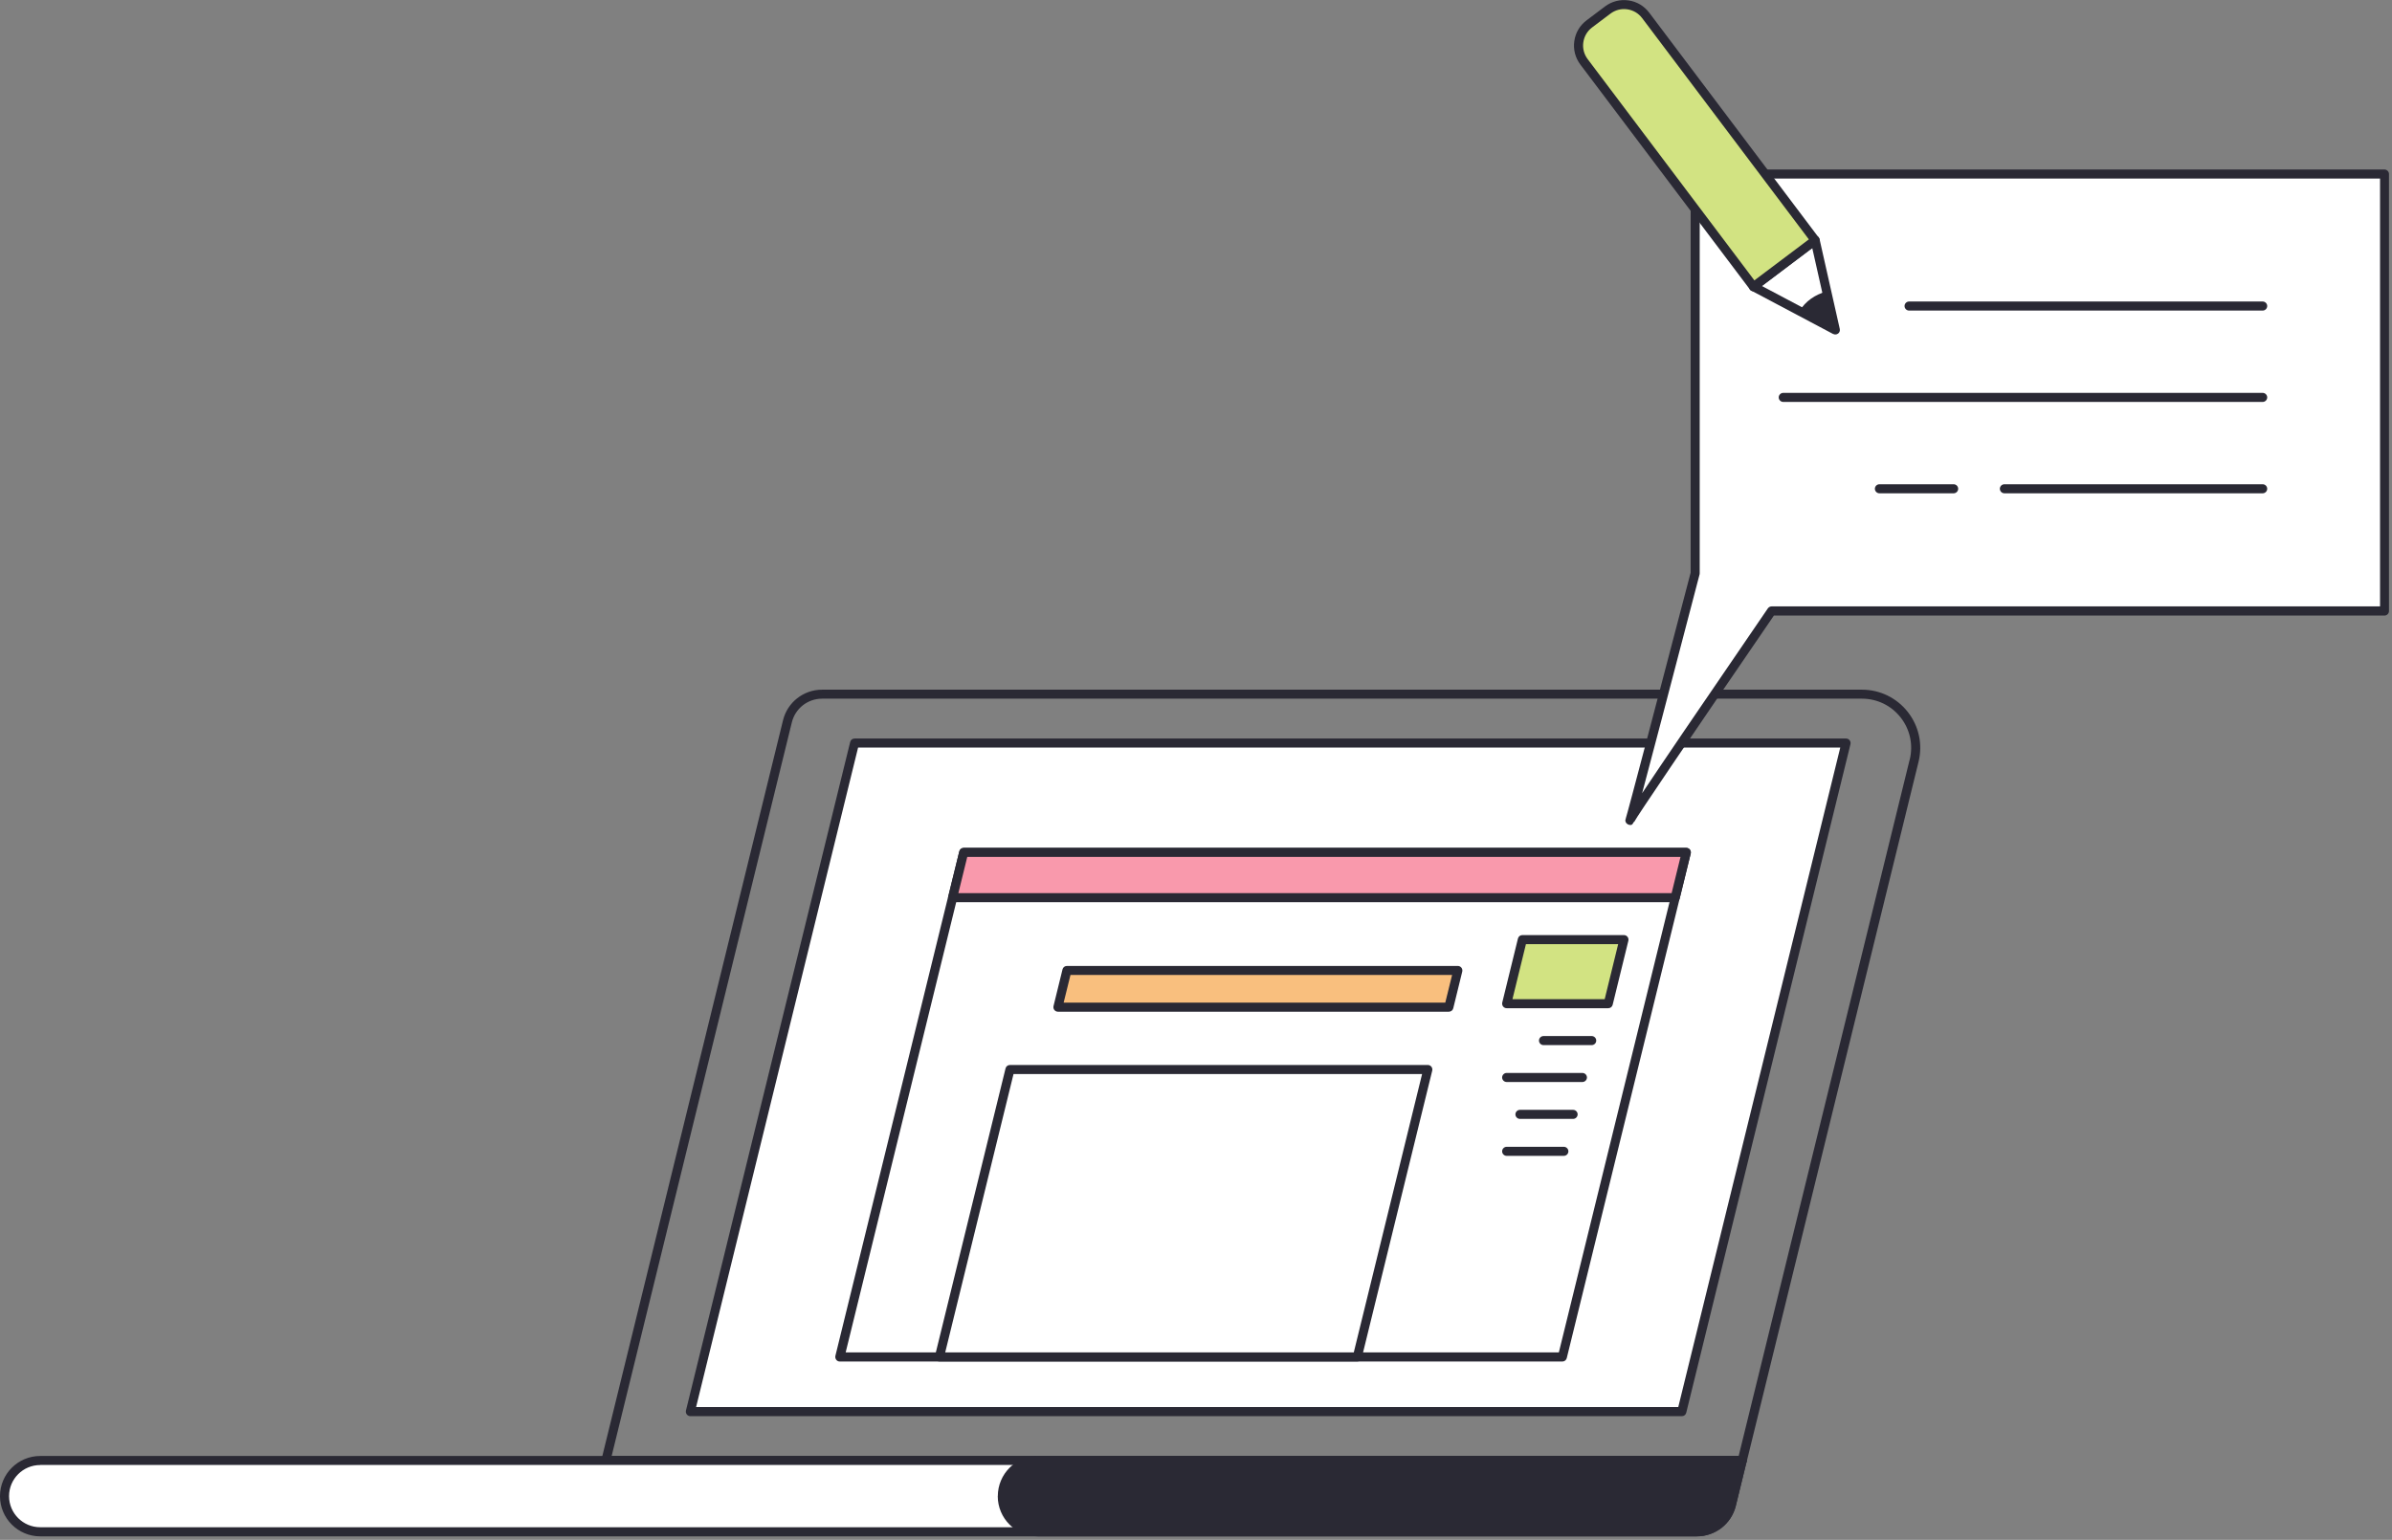
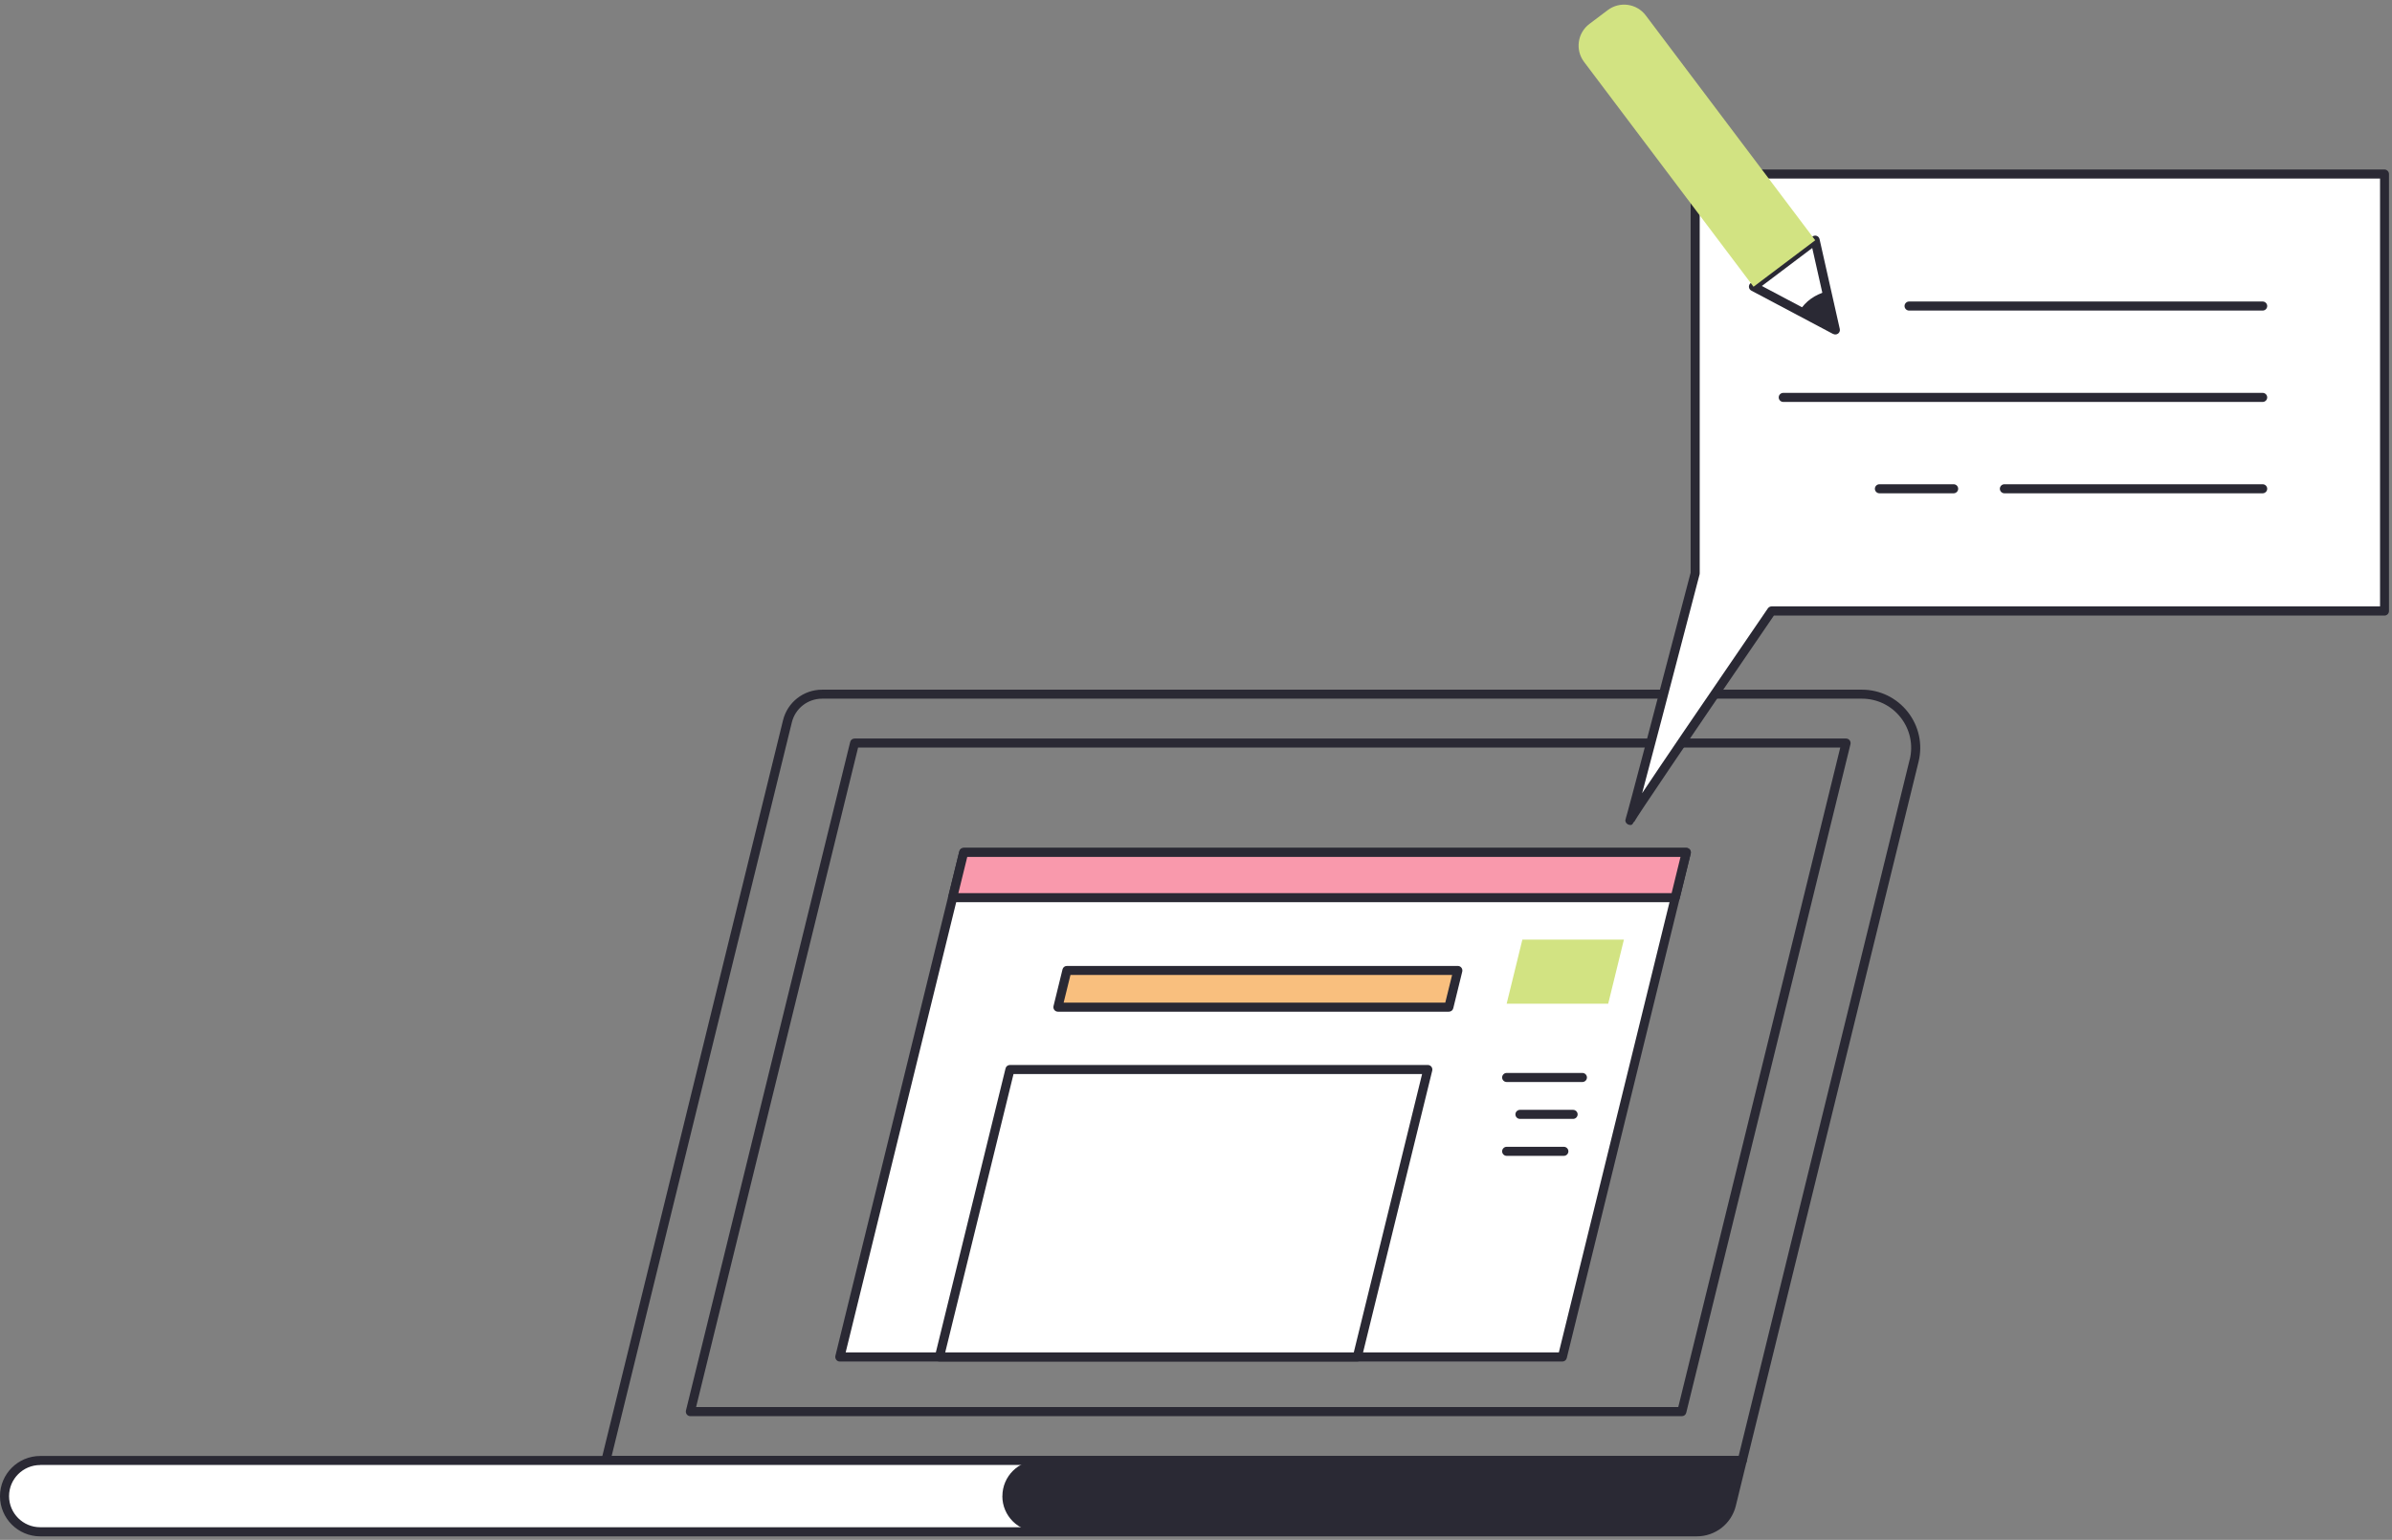
<svg xmlns="http://www.w3.org/2000/svg" width="396" height="255" viewBox="0 0 396 255" fill="none">
  <rect x="0" y="0" width="396" height="255" fill="#808080" stroke="none" />
  <g clip-path="url(#clip0_208_204)">
    <path d="M99.72 242.32C99.58 242.14 99.53 241.9 99.58 241.68L129.63 119.28C130.36 116.3 133.02 114.21 136.1 114.21H308.25C311.23 114.21 314 115.56 315.84 117.9C317.68 120.25 318.33 123.25 317.62 126.15L289.17 242.04C289.09 242.38 288.79 242.61 288.44 242.61H100.31C100.08 242.61 99.86 242.5 99.72 242.32ZM316.16 125.79C316.76 123.34 316.21 120.8 314.66 118.82C313.11 116.84 310.77 115.7 308.25 115.7H136.1C133.72 115.7 131.66 117.31 131.09 119.63L101.26 241.11H287.84L316.15 125.79H316.16Z" fill="#2A2934" />
-     <path d="M114.29 233.77H278.43L305.62 123.04H141.47L114.29 233.77Z" fill="white" />
    <path d="M113.7 234.23C113.56 234.05 113.51 233.81 113.56 233.59L140.75 122.87C140.83 122.53 141.13 122.3 141.48 122.3H305.62C305.85 122.3 306.07 122.41 306.21 122.59C306.35 122.77 306.4 123.01 306.35 123.23L279.16 233.95C279.08 234.29 278.78 234.52 278.43 234.52H114.29C114.06 234.52 113.84 234.41 113.7 234.23ZM304.66 123.79H142.06L115.24 233.01H277.84L304.66 123.79Z" fill="#2A2934" />
    <path d="M139.03 224.71H258.65L277.34 148.65L279.17 141.16H159.54L157.71 148.65L139.03 224.71Z" fill="white" />
    <path d="M138.44 225.17C138.3 224.99 138.25 224.75 138.3 224.53L158.81 140.98C158.89 140.64 159.19 140.41 159.54 140.41H279.17C279.4 140.41 279.62 140.52 279.76 140.7C279.9 140.88 279.95 141.12 279.9 141.34L259.38 224.9C259.3 225.23 259 225.47 258.65 225.47H139.03C138.8 225.47 138.58 225.36 138.44 225.18V225.17ZM276.61 148.47L278.22 141.91H160.14L140 223.96H258.07L276.62 148.47H276.61Z" fill="#2A2934" />
    <path d="M155.52 224.71H224.7L234.55 184.6L236.38 177.11H167.2L165.37 184.6L155.52 224.71Z" fill="white" />
    <path d="M154.93 225.17C154.79 224.99 154.74 224.75 154.79 224.53L166.47 176.93C166.55 176.59 166.85 176.36 167.2 176.36H236.38C236.61 176.36 236.83 176.47 236.97 176.65C237.11 176.83 237.16 177.07 237.11 177.29L225.43 224.89C225.35 225.23 225.05 225.46 224.7 225.46H155.52C155.29 225.46 155.07 225.35 154.93 225.17ZM235.43 177.86H167.79L156.48 223.96H224.12L235.43 177.86Z" fill="#2A2934" />
    <path d="M0.75 247.76C0.75 251.02 3.4 253.66 6.65 253.66H280.91C283.63 253.66 286 251.8 286.65 249.17L288.44 241.85H6.65C3.39 241.85 0.75 244.5 0.75 247.75V247.76Z" fill="white" />
    <path d="M0 247.76C0 244.09 2.99 241.11 6.65 241.11H288.43C288.66 241.11 288.88 241.22 289.02 241.4C289.16 241.58 289.21 241.82 289.16 242.04L287.37 249.36C286.64 252.34 283.98 254.42 280.9 254.42H6.65C2.98 254.42 0 251.43 0 247.77V247.76ZM6.65 242.61C3.81 242.61 1.5 244.92 1.5 247.76C1.5 250.6 3.81 252.91 6.65 252.91H280.91C283.29 252.91 285.35 251.3 285.92 248.99L287.48 242.6H6.65V242.61Z" fill="#2A2934" />
    <path d="M165.94 247.76C165.94 251.02 168.59 253.66 171.84 253.66H280.91C283.63 253.66 286 251.8 286.65 249.17L288.44 241.85H171.85C168.59 241.85 165.95 244.5 165.95 247.75L165.94 247.76Z" fill="#2A2934" />
-     <path d="M165.19 247.76C165.19 244.09 168.17 241.11 171.84 241.11H288.43C288.66 241.11 288.88 241.22 289.02 241.4C289.16 241.58 289.21 241.82 289.16 242.04L287.37 249.36C286.64 252.34 283.98 254.42 280.9 254.42H171.83C168.16 254.42 165.18 251.43 165.18 247.77L165.19 247.76ZM171.85 242.61C169.01 242.61 166.7 244.92 166.7 247.76C166.7 250.6 169.01 252.91 171.85 252.91H280.92C283.3 252.91 285.36 251.3 285.93 248.99L287.49 242.6H171.85V242.61Z" fill="#2A2934" />
    <path d="M249.43 166.21H266.24L267.1 162.71L268.84 155.6H252.03L250.29 162.71L249.43 166.21Z" fill="#D2E382" />
-     <path d="M248.84 166.67C248.7 166.49 248.65 166.25 248.7 166.03L251.3 155.42C251.38 155.08 251.68 154.85 252.03 154.85H268.85C269.08 154.85 269.3 154.96 269.44 155.14C269.58 155.32 269.63 155.56 269.58 155.78L266.98 166.39C266.9 166.73 266.6 166.96 266.25 166.96H249.43C249.2 166.96 248.98 166.85 248.84 166.67ZM267.89 156.35H252.62L250.39 165.46H265.66L267.89 156.35Z" fill="#2A2934" />
-     <path d="M255.53 173.07H263.51C263.92 173.07 264.26 172.73 264.26 172.32C264.26 171.91 263.92 171.57 263.51 171.57H255.53C255.12 171.57 254.78 171.91 254.78 172.32C254.78 172.73 255.12 173.07 255.53 173.07Z" fill="#2A2934" />
    <path d="M249.43 179.18H261.97C262.38 179.18 262.72 178.84 262.72 178.43C262.72 178.02 262.38 177.68 261.97 177.68H249.43C249.02 177.68 248.68 178.02 248.68 178.43C248.68 178.84 249.02 179.18 249.43 179.18Z" fill="#2A2934" />
    <path d="M251.63 185.29H260.43C260.84 185.29 261.18 184.95 261.18 184.54C261.18 184.13 260.84 183.79 260.43 183.79H251.63C251.22 183.79 250.88 184.13 250.88 184.54C250.88 184.95 251.22 185.29 251.63 185.29Z" fill="#2A2934" />
    <path d="M249.43 191.41H258.9C259.31 191.41 259.65 191.07 259.65 190.66C259.65 190.25 259.31 189.91 258.9 189.91H249.43C249.02 189.91 248.68 190.25 248.68 190.66C248.68 191.07 249.02 191.41 249.43 191.41Z" fill="#2A2934" />
    <path d="M157.71 148.65H277.34L279.17 141.16H159.54L157.71 148.65Z" fill="#F999AC" />
    <path d="M157.12 149.11C156.98 148.93 156.93 148.69 156.98 148.47L158.82 140.98C158.9 140.64 159.2 140.41 159.55 140.41H279.18C279.41 140.41 279.63 140.52 279.77 140.7C279.91 140.88 279.96 141.12 279.91 141.34L278.07 148.83C277.99 149.17 277.69 149.4 277.34 149.4H157.71C157.48 149.4 157.26 149.29 157.12 149.11ZM278.21 141.91H160.13L158.66 147.9H276.74L278.21 141.91Z" fill="#2A2934" />
    <path d="M175.14 166.78H239.86L241.36 160.7H176.63L175.14 166.78Z" fill="#F9BF7E" />
    <path d="M174.55 167.25C174.41 167.07 174.36 166.83 174.41 166.61L175.9 160.53C175.98 160.19 176.28 159.96 176.63 159.96H241.35C241.58 159.96 241.8 160.07 241.94 160.25C242.08 160.43 242.13 160.67 242.08 160.89L240.59 166.97C240.51 167.31 240.21 167.54 239.86 167.54H175.14C174.91 167.54 174.69 167.43 174.55 167.25ZM240.4 161.45H177.22L176.09 166.03H239.27L240.4 161.45Z" fill="#2A2934" />
    <path d="M269.83 135.85C269.83 136.28 278.24 104.11 280.63 94.93V28.82H394.74V101.19H293.26C285.29 112.83 269.82 135.47 269.82 135.85H269.83Z" fill="white" />
    <path d="M269.74 136.59C269.37 136.54 269.08 136.22 269.08 135.84C269.08 135.79 269.08 135.74 269.16 135.57H269.14C269.44 134.72 274.88 113.98 279.89 94.83V28.82C279.89 28.41 280.23 28.07 280.64 28.07H394.75C395.16 28.07 395.5 28.41 395.5 28.82V101.19C395.5 101.6 395.16 101.94 394.75 101.94H293.67C279.38 122.82 270.95 135.27 270.53 136.13L270.47 136.11C270.28 136.53 270.14 136.62 269.94 136.62C269.88 136.62 269.81 136.62 269.73 136.6L269.74 136.59ZM394 29.57H281.39V94.92C281.39 94.98 281.39 95.05 281.37 95.11C280.18 99.67 277.51 109.9 275.12 119C273.92 123.55 272.8 127.81 271.97 130.93C271.93 131.07 271.89 131.22 271.86 131.35C274.74 127.02 280.63 118.33 292.67 100.75C292.81 100.55 293.04 100.42 293.29 100.42H394.02V29.55L394 29.57Z" fill="#2A2934" />
    <path d="M303.85 54.66L302.41 48.26L300.5 39.78L290.29 47.47L297.9 51.51L303.85 54.66Z" fill="white" />
    <path d="M303.5 55.32L289.94 48.13C289.71 48.01 289.56 47.78 289.54 47.53C289.52 47.27 289.63 47.03 289.84 46.87L300.05 39.17C300.25 39.02 300.52 38.98 300.76 39.06C301 39.15 301.18 39.35 301.23 39.6L304.58 54.48C304.64 54.77 304.54 55.06 304.3 55.24C304.17 55.34 304.01 55.39 303.84 55.39C303.72 55.39 303.6 55.36 303.49 55.3L303.5 55.32ZM291.68 47.36L302.76 53.23L300.02 41.07L291.68 47.36Z" fill="#2A2934" />
    <path d="M300.516 39.788L290.301 47.485L262.244 10.252C260.752 8.272 261.147 5.457 263.128 3.964L266.171 1.671C268.152 0.179 270.966 0.575 272.459 2.555L300.516 39.788Z" fill="#D2E382" />
-     <path d="M289.69 47.92L261.63 10.69C260.79 9.57 260.43 8.19 260.63 6.81C260.82 5.42 261.55 4.2 262.67 3.36L265.71 1.07C266.83 0.23 268.21 -0.13 269.59 0.07C270.98 0.26 272.2 0.99 273.04 2.11L301.09 39.34C301.34 39.67 301.27 40.14 300.94 40.39L290.73 48.09C290.59 48.19 290.44 48.24 290.28 48.24C290.05 48.24 289.83 48.14 289.68 47.94L289.69 47.92ZM271.85 2.99C271.25 2.19 270.37 1.68 269.38 1.54C268.39 1.4 267.41 1.66 266.61 2.26L263.57 4.55C262.77 5.15 262.26 6.03 262.12 7.02C261.98 8.01 262.24 8.99 262.84 9.79L290.44 46.43L299.46 39.64L271.86 3L271.85 2.99Z" fill="#2A2934" />
    <path d="M303.85 54.66L302.41 48.26C300.44 48.8 298.93 49.88 297.9 51.5L303.85 54.65V54.66Z" fill="#2A2934" />
    <path d="M316.05 51.43H374.59C375 51.43 375.34 51.09 375.34 50.68C375.34 50.27 375 49.93 374.59 49.93H316.05C315.64 49.93 315.3 50.27 315.3 50.68C315.3 51.09 315.64 51.43 316.05 51.43Z" fill="#2A2934" />
    <path d="M295.22 66.56H374.59C375 66.56 375.34 66.22 375.34 65.81C375.34 65.4 375 65.06 374.59 65.06H295.22C294.81 65.06 294.47 65.4 294.47 65.81C294.47 66.22 294.81 66.56 295.22 66.56Z" fill="#2A2934" />
    <path d="M311.14 81.69H323.43C323.84 81.69 324.18 81.35 324.18 80.94C324.18 80.53 323.84 80.19 323.43 80.19H311.14C310.73 80.19 310.39 80.53 310.39 80.94C310.39 81.35 310.73 81.69 311.14 81.69Z" fill="#2A2934" />
    <path d="M331.83 81.69H374.59C375 81.69 375.34 81.35 375.34 80.94C375.34 80.53 375 80.19 374.59 80.19H331.83C331.42 80.19 331.08 80.53 331.08 80.94C331.08 81.35 331.42 81.69 331.83 81.69Z" fill="#2A2934" />
  </g>
  <defs>
    <clipPath id="clip0_208_204">
      <rect width="395.5" height="254.42" fill="white" />
    </clipPath>
  </defs>
</svg>